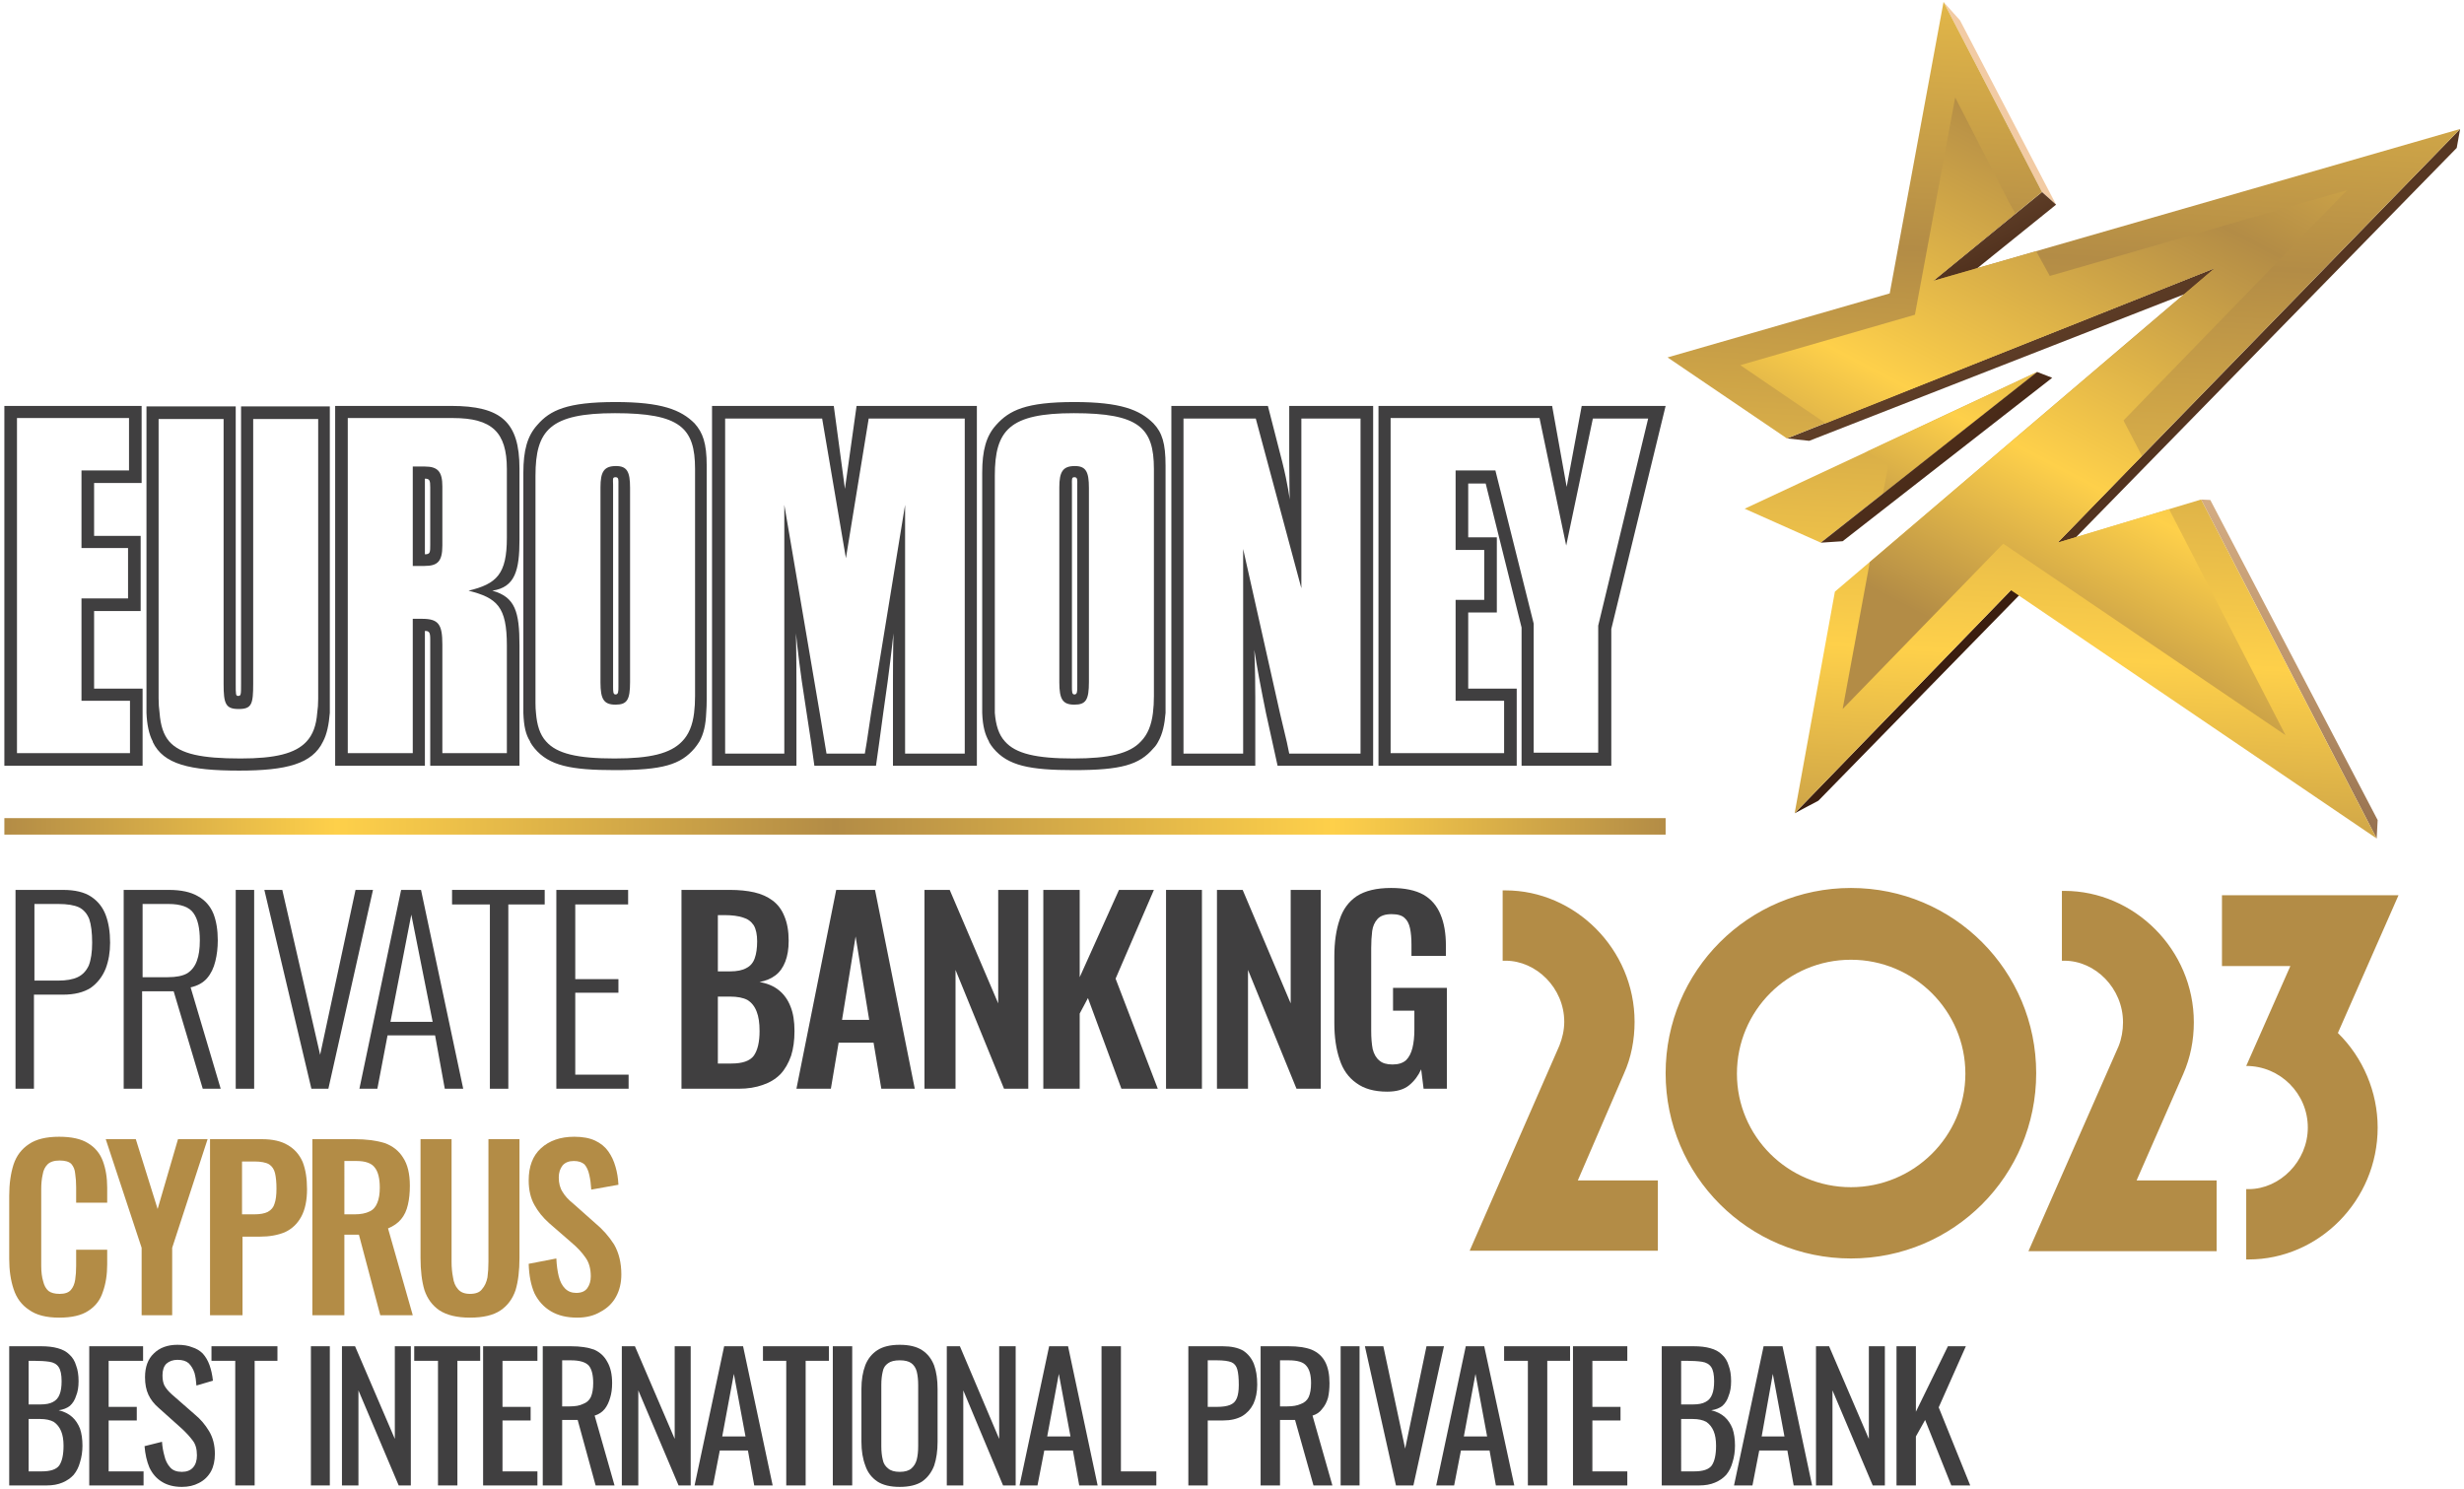
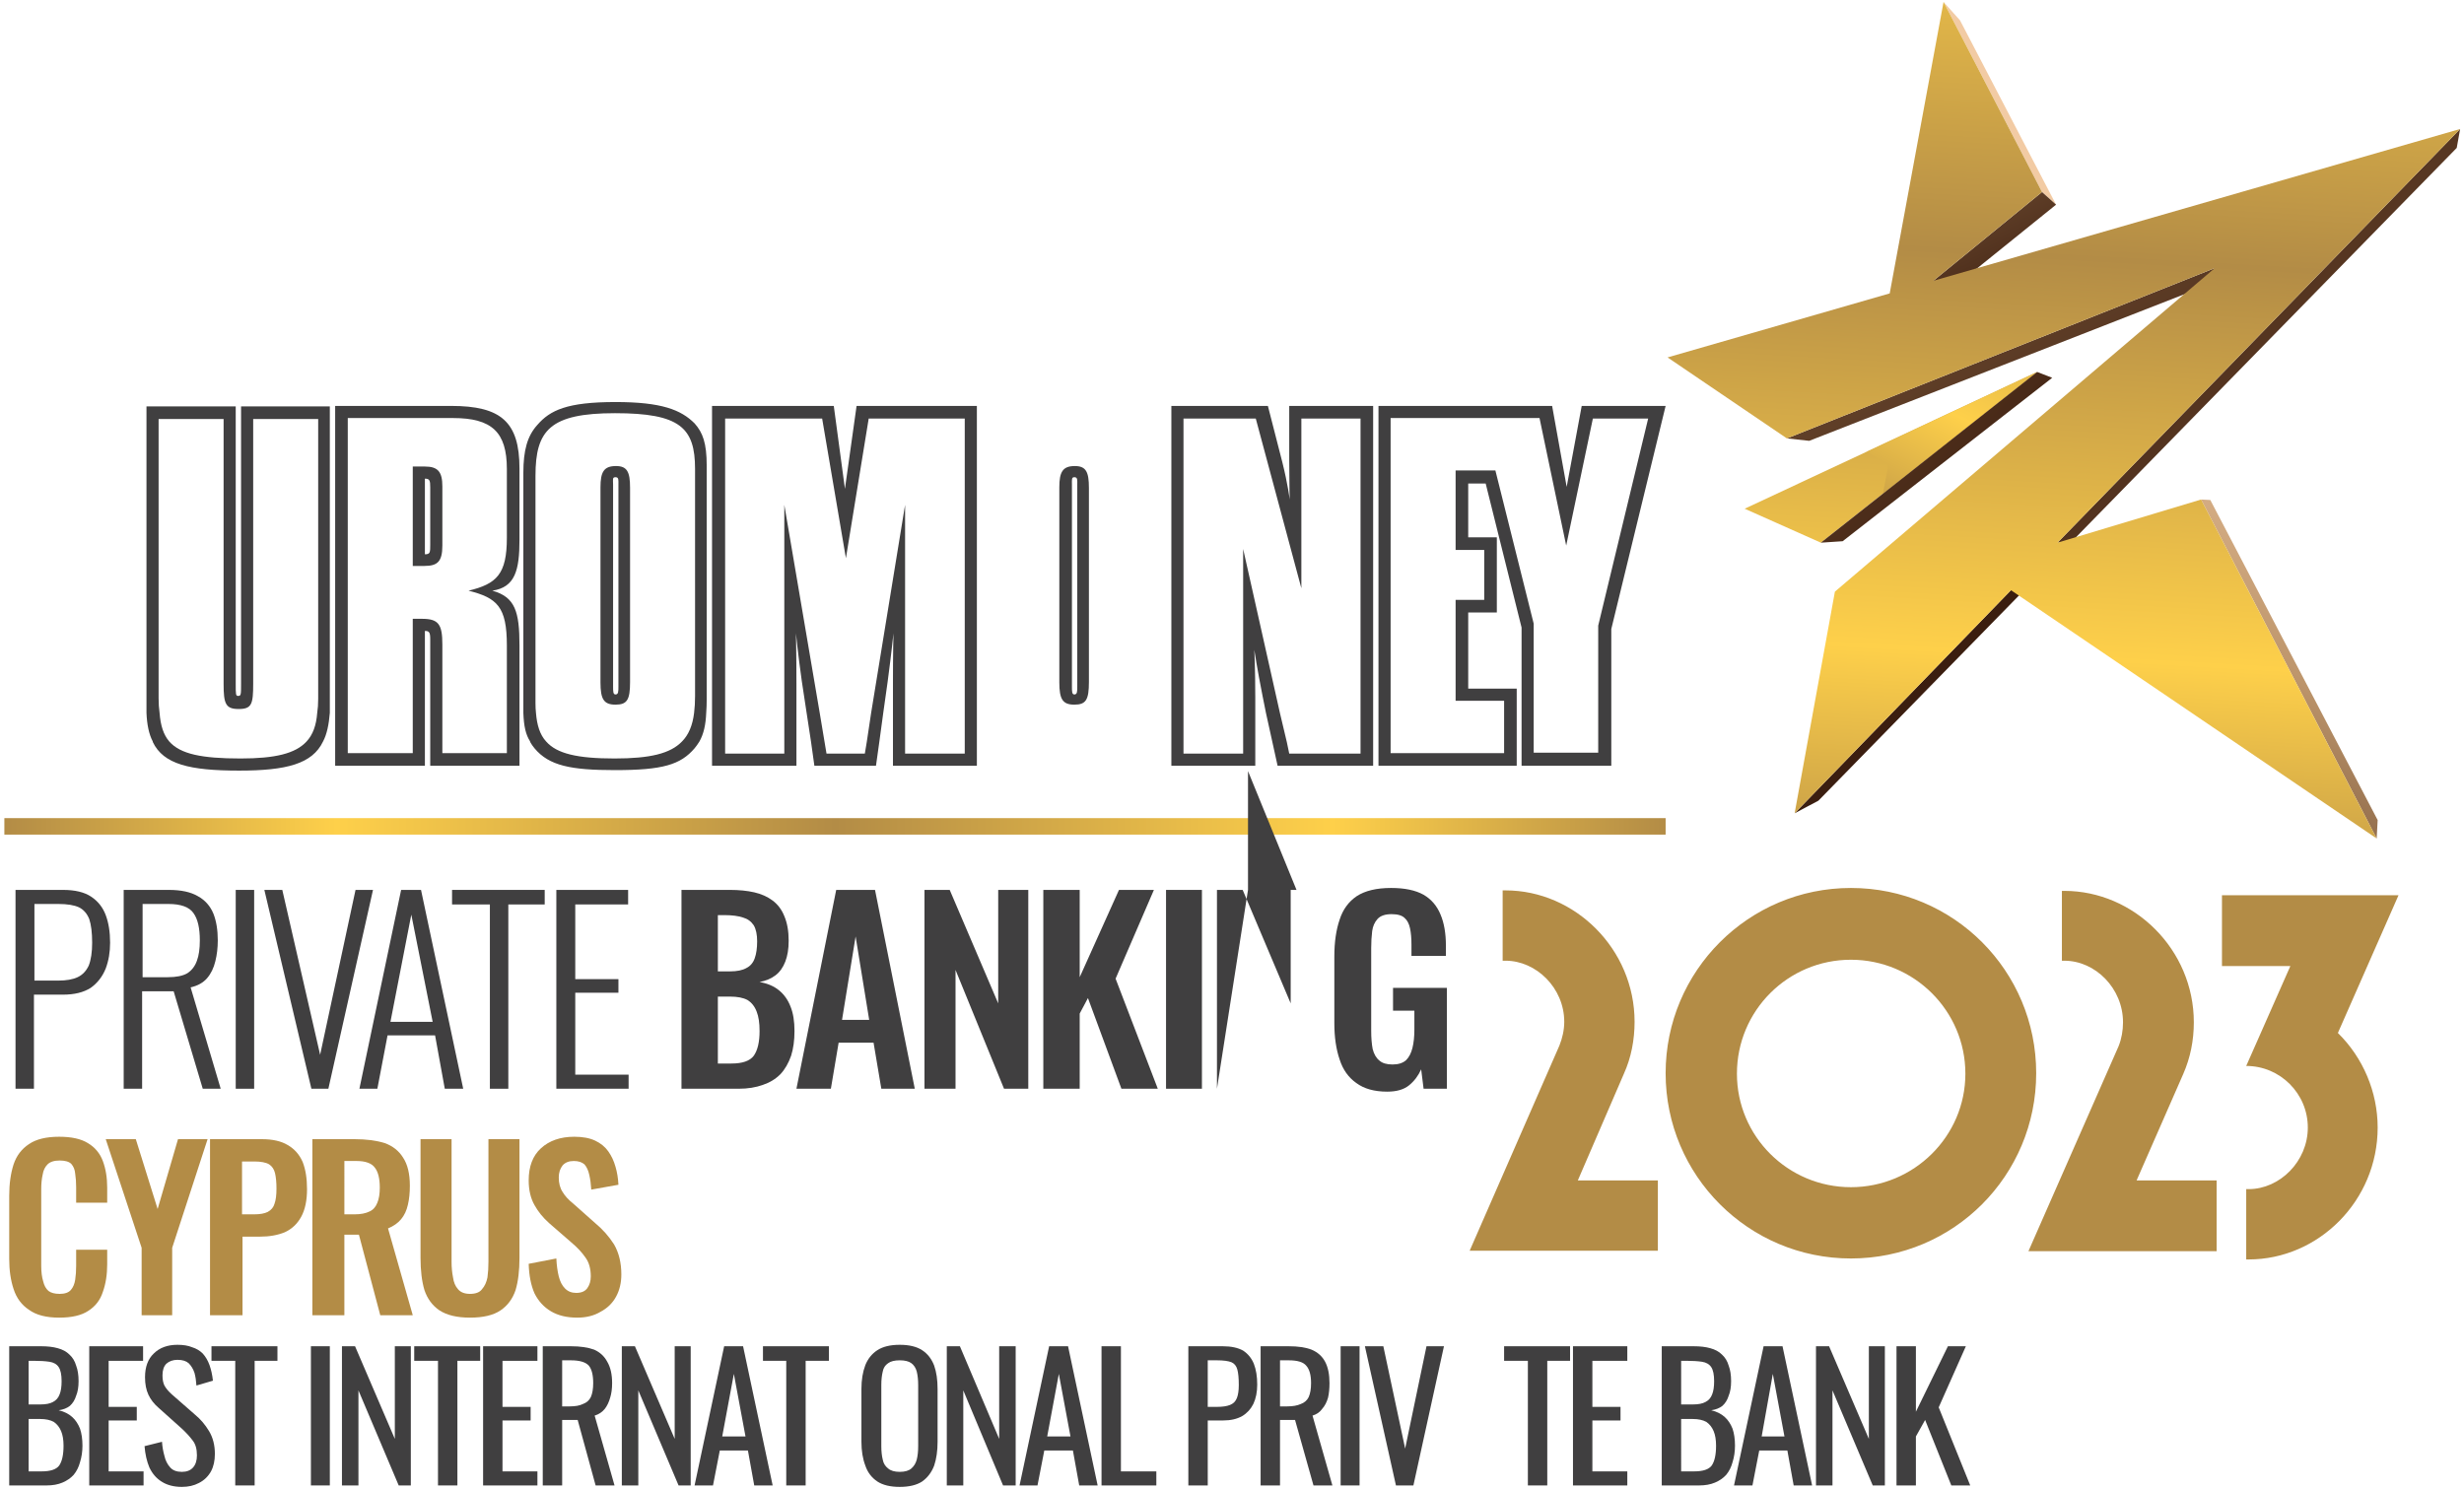
<svg xmlns="http://www.w3.org/2000/svg" version="1.2" viewBox="0 0 508 307" width="508" height="307">
  <title>PB23_Best International Private Bank_Cyprus-ai</title>
  <defs>
    <linearGradient id="g1" x1=".9" y1="168.7" x2="343.4" y2="168.7" gradientUnits="userSpaceOnUse">
      <stop offset="0" stop-color="#b38c46" />
      <stop offset=".2" stop-color="#fed04a" />
      <stop offset=".5" stop-color="#b38c46" />
      <stop offset=".8" stop-color="#fed04a" />
      <stop offset="1" stop-color="#b38c46" />
    </linearGradient>
    <linearGradient id="g2" x1="528.6" y1="3.3" x2="-669.1" y2="593.8" gradientUnits="userSpaceOnUse">
      <stop offset="0" stop-color="#fdd6b0" />
      <stop offset=".5" stop-color="#bd956b" />
      <stop offset="1" stop-color="#3a1c0d" />
    </linearGradient>
    <linearGradient id="g3" x1="356.3" y1="-90.6" x2="429.6" y2="60.9" gradientUnits="userSpaceOnUse">
      <stop offset="0" stop-color="#fdd6b0" />
      <stop offset=".5" stop-color="#bd956b" />
      <stop offset="1" stop-color="#3a1c0d" />
    </linearGradient>
    <linearGradient id="g4" x1="410.9" y1="-77.2" x2="396.1" y2="183.8" gradientUnits="userSpaceOnUse">
      <stop offset="0" stop-color="#b38c46" />
      <stop offset=".2" stop-color="#fed04a" />
      <stop offset=".5" stop-color="#b38c46" />
      <stop offset=".8" stop-color="#fed04a" />
      <stop offset="1" stop-color="#b38c46" />
    </linearGradient>
    <linearGradient id="g5" x1="479.8" y1="-27.8" x2="400.5" y2="122.6" gradientUnits="userSpaceOnUse">
      <stop offset="0" stop-color="#b38c46" />
      <stop offset=".2" stop-color="#fed04a" />
      <stop offset=".5" stop-color="#b38c46" />
      <stop offset=".8" stop-color="#fed04a" />
      <stop offset="1" stop-color="#b38c46" />
    </linearGradient>
    <linearGradient id="g6" x1="72.8" y1="-245.8" x2="437.8" y2="101.1" gradientUnits="userSpaceOnUse">
      <stop offset="0" stop-color="#fdd6b0" />
      <stop offset=".5" stop-color="#bd956b" />
      <stop offset="1" stop-color="#3a1c0d" />
    </linearGradient>
    <linearGradient id="g7" x1="-38" y1="-251.5" x2="429.9" y2="131.9" gradientUnits="userSpaceOnUse">
      <stop offset=".4" stop-color="#4a423e" />
      <stop offset="1" stop-color="#3a1c0d" />
    </linearGradient>
    <linearGradient id="g8" x1="201" y1="-345.7" x2="460.5" y2="128.9" gradientUnits="userSpaceOnUse">
      <stop offset="0" stop-color="#fdd6b0" />
      <stop offset=".5" stop-color="#bd956b" />
      <stop offset="1" stop-color="#3a1c0d" />
    </linearGradient>
    <linearGradient id="g9" x1="882.9" y1="469.5" x2="377.8" y2="77.7" gradientUnits="userSpaceOnUse">
      <stop offset="0" stop-color="#fdd6b0" />
      <stop offset=".5" stop-color="#bd956b" />
      <stop offset="1" stop-color="#3a1c0d" />
    </linearGradient>
    <linearGradient id="g10" x1="570.9" y1="109.2" x2="507.8" y2="236.1" gradientUnits="userSpaceOnUse">
      <stop offset="0" stop-color="#fdd6b0" />
      <stop offset=".5" stop-color="#bd956b" />
      <stop offset="1" stop-color="#3a1c0d" />
    </linearGradient>
    <linearGradient id="g11" x1="531" y1="-78.6" x2="515.4" y2="195.7" gradientUnits="userSpaceOnUse">
      <stop offset="0" stop-color="#b38c46" />
      <stop offset=".2" stop-color="#fed04a" />
      <stop offset=".5" stop-color="#b38c46" />
      <stop offset=".8" stop-color="#fed04a" />
      <stop offset="1" stop-color="#b38c46" />
    </linearGradient>
    <linearGradient id="g12" x1="573.3" y1="-5.5" x2="480.3" y2="171" gradientUnits="userSpaceOnUse">
      <stop offset="0" stop-color="#b38c46" />
      <stop offset=".2" stop-color="#fed04a" />
      <stop offset=".5" stop-color="#b38c46" />
      <stop offset=".8" stop-color="#fed04a" />
      <stop offset="1" stop-color="#b38c46" />
    </linearGradient>
    <linearGradient id="g13" x1="90007.8" y1="-25990.9" x2="124783.1" y2="-25990.9" gradientUnits="userSpaceOnUse">
      <stop offset="0" stop-color="#b38c46" />
      <stop offset=".2" stop-color="#fed04a" />
      <stop offset=".5" stop-color="#b38c46" />
      <stop offset=".8" stop-color="#fed04a" />
      <stop offset="1" stop-color="#b38c46" />
    </linearGradient>
  </defs>
  <style>
		.s0 { fill: #403f40 } 
		.s1 { fill: url(#g1) } 
		.s2 { fill: #b38c46 } 
		.s3 { fill: url(#g2) } 
		.s4 { fill: url(#g3) } 
		.s5 { fill: url(#g4) } 
		.s6 { fill: url(#g5) } 
		.s7 { fill: url(#g6) } 
		.s8 { fill: url(#g7) } 
		.s9 { fill: url(#g8) } 
		.s10 { fill: url(#g9) } 
		.s11 { fill: url(#g10) } 
		.s12 { fill: url(#g11) } 
		.s13 { fill: url(#g12) } 
		.s14 { fill: url(#g13) } 
	</style>
  <g id="Layer 1">
	</g>
  <g id="Õº≤„ 2">
	</g>
  <g id="Layer 3">
	</g>
  <g id="Layer 5">
	</g>
  <g id="&lt;Layer&gt;">
    <g id="&lt;Group&gt;">
      <g id="&lt;Group&gt;">
        <path id="&lt;Compound Path&gt;" fill-rule="evenodd" class="s0" d="m49.7 83.8h18.3v61.3q0 1 0 1.9c-0.2 2.4-0.6 4.4-1.4 5.9-2.2 4.6-7.5 6-17.3 6-10.2 0-15.6-1.3-17.8-5.9v-0.1c-0.8-1.5-1.2-3.5-1.3-5.9q0-0.7 0-1.6v-61.6h18.4v57.2c0 2.2 0 2.5 0.5 2.5 0.6 0 0.6-0.3 0.6-2.5zm-0.5 62.4c-2.7 0-3.1-1.1-3.1-5.2v-54.6h-13.4v57.6q0 1.6 0.2 3c0.2 2.6 0.8 4.5 2 5.9 2.3 2.6 6.7 3.5 14.7 3.5 7.1 0 11.3-1 13.6-3.5 1.3-1.4 2-3.3 2.2-5.9q0.2-1.3 0.2-2.9v-57.7h-13.4v54.6c0 4.2-0.3 5.2-3 5.2z" />
        <path id="&lt;Compound Path&gt;" fill-rule="evenodd" class="s0" d="m91.2 100.3v12.2c0 3.3-1 4.2-3.7 4.2h-2.4v-20.5h2.5c2.7 0 3.6 1.1 3.6 4.1zm-2.5 0.2c0-1.4-0.1-1.8-1.1-1.8v15.6c1.1 0 1.1-0.4 1.1-2z" />
-         <path id="&lt;Compound Path&gt;" fill-rule="evenodd" class="s0" d="m19.4 142h10v10.9 5h-28.5v-5-69.2h28.3v15.9h-9.8v10.9h9.6v15.5h-9.6zm-2.6 2.5v-21.1h9.6v-10.4h-9.6v-16h9.8v-10.8h-23.1v66.7 2.4h23.3v-10.8z" />
        <path id="&lt;Compound Path&gt;" fill-rule="evenodd" class="s0" d="m143.2 87.3c1.7 1.9 2.5 4.1 2.5 8.7v48.2q0 1.5-0.1 2.8c-0.1 2.4-0.5 4.3-1.4 5.9q-0.5 0.8-1 1.4c-2.9 3.4-6.6 4.5-16.4 4.5-9.1 0-13.6-0.9-16.6-4.5q-0.5-0.6-0.9-1.3v-0.1c-0.9-1.4-1.3-3.1-1.4-5.9q0-0.5 0-1v-48.5c0-4.6 0.8-7.6 2.9-9.9 2.6-3 6.1-4.7 16.1-4.7 9.5 0 13.5 1.6 16.3 4.4zm0.1 9.4c0-8.5-3.1-11.5-16.5-11.5-13.4 0-16.4 3.5-16.4 12.9v46.9q0 1.1 0.1 2c0.2 2.5 0.8 4.5 2.1 5.9 2.2 2.5 6.4 3.5 14.1 3.5 7.3 0 11.5-1 13.9-3.5 1.4-1.4 2.2-3.4 2.5-5.9q0.2-1.6 0.2-3.5z" />
        <path id="&lt;Compound Path&gt;" fill-rule="evenodd" class="s0" d="m265.8 83.7h17.3v63.3 10.9h-19.7l-1.1-5-1.3-5.9-0.7-3.5c-1.1-5.5-1.7-9.5-1.7-9.5 0 0 0.2 3.9 0.2 9.8v14.1h-17.3v-5-69.2h19.9l3 11.7c1.1 4.4 1.5 7.6 1.5 7.6 0 0-0.1-3.4-0.1-8zm2.5 37.6l-9.4-35h-14.9v66.7 2.4h12.3v-2.4-5.9-33.9l7.6 33.9 1.4 5.9 0.5 2.4h14.7v-8.3-60.8h-12.2z" />
-         <path id="&lt;Compound Path&gt;" fill-rule="evenodd" class="s0" d="m237.8 87.3c1.8 1.9 2.5 4.1 2.5 8.7v48.2q0 1.5 0 2.8c-0.2 2.4-0.6 4.3-1.5 5.9q-0.4 0.8-1 1.4c-2.9 3.4-6.6 4.5-16.4 4.5-9.1 0-13.6-0.9-16.6-4.5q-0.5-0.6-0.9-1.3v-0.1c-0.8-1.4-1.3-3.1-1.4-5.9q0-0.5 0-1v-48.5c0-4.6 0.8-7.6 2.9-9.9 2.7-3 6.1-4.7 16.1-4.7 9.5 0 13.5 1.6 16.3 4.4zm0.1 9.4c0-8.5-3.1-11.5-16.5-11.5-13.3 0-16.3 3.5-16.3 12.9v46.9q0 1.1 0 2c0.2 2.5 0.8 4.5 2.1 5.9 2.2 2.5 6.4 3.5 14.1 3.5 7.3 0 11.6-1 13.9-3.5 1.4-1.4 2.2-3.4 2.5-5.9q0.2-1.6 0.2-3.5z" />
        <path id="&lt;Compound Path&gt;" fill-rule="evenodd" class="s0" d="m343.4 83.7l-11.2 46v28.2h-18.5v-28.5l-7.4-29.7h-3.6v11.1h5.9v15.5h-5.9v15.7h10v15.9h-28.5v-5-69.2h35.8l3 16.7 3.1-16.7zm-3.6 2.6h-11.4l-5.5 26.2-5.5-26.3h-30.7v66.7 2.4h23.4v-10.8h-10v-20.8h5.9v-10.3h-5.9v-16.4h8.2l7.9 31.6v26.6h13.3v-2.3-23.9z" />
        <path id="&lt;Compound Path&gt;" fill-rule="evenodd" class="s0" d="m224.5 100.6v40c0 3.7-0.6 4.7-3 4.7-2.4 0-3.1-1.1-3.1-4.6v-40.2c0-3.2 0.7-4.4 3.2-4.4 2.3 0 2.9 1.2 2.9 4.5zm-3-2.2c-0.6 0-0.5 0.5-0.5 1.5v41.6c0 1.1 0 1.7 0.5 1.7 0.6 0 0.6-0.6 0.6-1.7v-41.6c0-0.9 0.1-1.5-0.6-1.5z" />
        <path id="&lt;Compound Path&gt;" fill-rule="evenodd" class="s0" d="m107.1 96.6v14.7c0 6.3-0.9 9.8-5.6 10.5 4.7 1.3 5.6 4.3 5.6 11.3v24.8h-18.4v-10.9-15.2c0-1.4-0.2-1.7-1.1-1.7v27.8h-18.5v-5-69.2h23.9c10.3 0 14.1 3.3 14.1 12.9zm-2.6 0.1c0-7.6-3.1-10.5-11.1-10.5h-21.7v66.7 2.4h13.4v-2.3-0.1-5.9-19.4h1.9c3.4 0 4.2 1.1 4.2 5.3v22.4h13.3v-2.4-5.9-13.9c0-8-2-9.8-7.9-11.3 5.8-1.4 7.9-3.4 7.9-10.9z" />
        <path id="&lt;Compound Path&gt;" fill-rule="evenodd" class="s0" d="m129.9 100.6v40c0 3.7-0.6 4.7-3 4.7-2.4 0-3.1-1.1-3.1-4.6v-40.2c0-3.2 0.7-4.4 3.2-4.4 2.3 0 2.9 1.2 2.9 4.5zm-3-2.2c-0.7 0-0.5 0.5-0.5 1.5v41.6c0 1.1 0 1.7 0.5 1.7 0.6 0 0.6-0.6 0.6-1.7v-41.6c0-0.9 0.1-1.5-0.6-1.5z" />
        <path id="&lt;Compound Path&gt;" fill-rule="evenodd" class="s0" d="m176.6 83.7h24.8v63.3 10.9h-17.3v-17c0-6.3 0.1-10.3 0.1-10.3 0 0-0.4 4-1.2 10l-0.9 6.4-0.8 5.9-0.7 5h-12.7l-0.7-5-0.9-5.9-1-6.6c-0.8-5.7-1.2-9.8-1.2-9.8 0 0 0.1 4.1 0.1 10.3v17h-17.4v-74.2h25.1l2.3 17.1zm2.5 2.6l-4.7 28.8-4.9-28.8h-20v66.7 2.4h12.2v-8.4-42.9l7.3 42.9 1 6 0.4 2.4h7.9l0.4-2.4 0.9-6 7-42.9v51.3h12.3v-8.4-60.7z" />
      </g>
      <path id="&lt;Path&gt;" class="s1" d="m0.9 168.7h342.5v3.4h-342.5z" />
      <g id="&lt;Group&gt;">
        <g id="&lt;Group&gt;">
          <path id="&lt;Compound Path&gt;" class="s2" d="m12.2 271.7q-4 0-6.2-1.6-2.3-1.5-3.2-4.3-0.9-2.7-0.9-6.2v-13q0-3.7 0.9-6.5 0.9-2.7 3.2-4.2 2.2-1.5 6.2-1.5 3.8 0 5.9 1.3 2.2 1.3 3.1 3.7 0.9 2.4 0.9 5.5v3.1h-6.4v-3.2q0-1.5-0.2-2.8-0.1-1.2-0.8-2-0.7-0.7-2.4-0.7-1.7 0-2.5 0.8-0.8 0.8-1 2.1-0.3 1.3-0.3 3v15.8q0 1.9 0.4 3.2 0.3 1.3 1.1 2 0.8 0.6 2.3 0.6 1.6 0 2.3-0.8 0.7-0.8 0.9-2.1 0.2-1.3 0.2-2.9v-3.3h6.4v3q0 3.2-0.9 5.7-0.8 2.5-3 3.9-2.1 1.4-6 1.4z" />
          <path id="&lt;Compound Path&gt;" class="s2" d="m29.2 271.2v-13.9l-7.4-22.4h6.2l4.5 14.4 4.2-14.4h6.1l-7.3 22.4v13.9z" />
          <path id="&lt;Compound Path&gt;" fill-rule="evenodd" class="s2" d="m43.3 271.2v-36.3h10.7q3.3 0 5.3 1.2 2.1 1.2 3.1 3.5 0.9 2.3 0.9 5.6 0 3.5-1.2 5.7-1.2 2.2-3.4 3.2-2.2 0.9-5.1 0.9h-3.6v16.2zm6.6-20.8h2.5q1.8 0 2.8-0.5 1.1-0.6 1.4-1.7 0.4-1.1 0.4-3.1 0-1.9-0.3-3.2-0.3-1.2-1.2-1.8-1-0.6-3.1-0.6h-2.5z" />
          <path id="&lt;Compound Path&gt;" fill-rule="evenodd" class="s2" d="m64.4 271.2v-36.3h8.7q3.6 0 6.2 0.8 2.5 0.9 3.8 3 1.4 2.1 1.4 5.8 0 2.2-0.4 3.9-0.4 1.8-1.4 3-1 1.2-2.7 1.9l5.1 17.9h-6.7l-4.4-16.6h-3v16.6zm6.6-20.8h2.1q1.9 0 3.1-0.6 1.1-0.5 1.6-1.8 0.5-1.2 0.5-3.1 0-2.8-1-4.1-1-1.4-3.8-1.4h-2.5z" />
          <path id="&lt;Compound Path&gt;" class="s2" d="m96.9 271.7q-4 0-6.3-1.5-2.2-1.5-3.1-4.2-0.8-2.7-0.8-6.6v-24.5h6.4v25.3q0 1.7 0.3 3.2 0.2 1.5 1 2.4 0.8 1 2.5 1 1.8 0 2.5-1 0.8-0.9 1.1-2.4 0.2-1.5 0.2-3.2v-25.3h6.4v24.5q0 3.9-0.8 6.6-0.9 2.7-3.1 4.2-2.2 1.5-6.3 1.5z" />
          <path id="&lt;Compound Path&gt;" class="s2" d="m119 271.7q-3.2 0-5.4-1.3-2.2-1.3-3.4-3.7-1.1-2.5-1.2-6.1l5.7-1.1q0.1 2.1 0.5 3.7 0.4 1.6 1.3 2.5 0.9 0.9 2.3 0.9 1.6 0 2.3-1 0.7-1 0.7-2.4 0-2.4-1.1-3.9-1.1-1.6-2.9-3.1l-4.6-4q-1.9-1.7-3-3.7-1.2-2.1-1.2-5.1 0-4.3 2.5-6.6 2.6-2.4 6.9-2.4 2.6 0 4.3 0.8 1.7 0.8 2.7 2.2 1 1.4 1.5 3.2 0.5 1.7 0.6 3.7l-5.6 1q-0.1-1.7-0.4-3-0.3-1.4-1-2.2-0.8-0.7-2.2-0.7-1.5 0-2.3 0.9-0.8 1-0.8 2.5 0 1.8 0.8 3 0.7 1.2 2.2 2.4l4.5 4q2.3 1.9 3.9 4.4 1.5 2.6 1.5 6.2 0 2.6-1.1 4.6-1.1 2-3.2 3.1-2 1.2-4.8 1.2z" />
          <path id="&lt;Compound Path&gt;" fill-rule="evenodd" class="s0" d="m1.9 306.3v-28.7h6.6q2 0 3.4 0.4 1.5 0.4 2.4 1.3 1 0.9 1.4 2.3 0.5 1.3 0.5 3.2 0 1.8-0.5 3-0.4 1.3-1.3 2.1-0.9 0.7-2.3 0.9 1.7 0.4 2.8 1.4 1 0.9 1.6 2.4 0.5 1.5 0.5 3.5 0 1.8-0.5 3.4-0.4 1.5-1.3 2.6-0.9 1-2.3 1.6-1.4 0.6-3.3 0.6zm4-16.7h2.4q1.7 0 2.6-0.5 1-0.5 1.4-1.6 0.4-1 0.4-2.7 0-2-0.6-2.9-0.6-0.9-1.9-1.1-1.3-0.2-3.3-0.2h-1zm0 13.8h2.7q2.7 0 3.6-1.2 0.9-1.3 0.9-4.1 0-1.8-0.5-3-0.5-1.2-1.5-1.9-1.1-0.6-2.8-0.6h-2.4z" />
          <path id="&lt;Compound Path&gt;" class="s0" d="m18.4 306.3v-28.7h11.1v3h-7.1v9.5h5.8v2.8h-5.8v10.5h7.2v2.9z" />
          <path id="&lt;Compound Path&gt;" class="s0" d="m37.5 306.6q-2.5 0-4.2-1.1-1.6-1-2.5-2.9-0.8-1.9-1-4.4l3.6-0.9q0.1 1.5 0.5 2.9 0.3 1.4 1.2 2.4 0.8 0.9 2.4 0.9 1.5 0 2.3-0.9 0.8-0.9 0.8-2.5 0-2-0.9-3.1-0.9-1.2-2.2-2.4l-4.8-4.3q-1.4-1.2-2.1-2.7-0.7-1.5-0.7-3.6 0-3.2 1.8-4.9 1.8-1.8 4.9-1.8 1.8 0 3 0.5 1.3 0.4 2.2 1.3 0.9 1 1.4 2.4 0.5 1.4 0.7 3.2l-3.4 1q-0.1-1.5-0.4-2.6-0.4-1.2-1.2-2-0.8-0.7-2.3-0.7-1.4 0-2.3 0.8-0.8 0.8-0.8 2.4 0 1.3 0.4 2.1 0.5 0.9 1.5 1.8l4.8 4.2q1.7 1.4 2.9 3.4 1.2 2 1.2 4.7 0 2.1-0.8 3.6-0.9 1.6-2.5 2.4-1.5 0.8-3.5 0.8z" />
          <path id="&lt;Compound Path&gt;" class="s0" d="m48.5 306.3v-25.7h-4.9v-3h13.6v3h-4.7v25.7z" />
          <path id="&lt;Compound Path&gt;" class="s0" d="m64.1 277.6h3.9v28.7h-3.9z" />
          <path id="&lt;Compound Path&gt;" class="s0" d="m70.5 306.3v-28.7h2.7l8.2 19.1v-19.1h3.3v28.7h-2.5l-8.3-19.6v19.6z" />
          <path id="&lt;Compound Path&gt;" class="s0" d="m90.3 306.3v-25.7h-4.9v-3h13.6v3h-4.7v25.7z" />
          <path id="&lt;Compound Path&gt;" class="s0" d="m99.6 306.3v-28.7h11.2v3h-7.2v9.5h5.8v2.8h-5.8v10.5h7.2v2.9z" />
          <path id="&lt;Compound Path&gt;" fill-rule="evenodd" class="s0" d="m111.9 306.3v-28.7h5.8q2.9 0 4.8 0.7 1.8 0.8 2.7 2.5 1 1.7 1 4.4 0 1.7-0.4 3-0.4 1.4-1.1 2.3-0.8 1-2.1 1.4l4.1 14.4h-3.9l-3.7-13.5h-3.2v13.5zm4-16.3h1.6q1.7 0 2.7-0.5 1.1-0.4 1.6-1.4 0.5-1.1 0.5-2.9 0-2.5-0.9-3.6-1-1.1-3.7-1.1h-1.8z" />
          <path id="&lt;Compound Path&gt;" class="s0" d="m128.2 306.3v-28.7h2.7l8.2 19.1v-19.1h3.3v28.7h-2.5l-8.3-19.6v19.6z" />
          <path id="&lt;Compound Path&gt;" fill-rule="evenodd" class="s0" d="m143.2 306.3l6.1-28.7h3.9l6.1 28.7h-3.8l-1.3-7.2h-5.8l-1.4 7.2zm5.7-10.1h4.8l-2.4-12.9z" />
          <path id="&lt;Compound Path&gt;" class="s0" d="m162.1 306.3v-25.7h-4.8v-3h13.6v3h-4.8v25.7z" />
-           <path id="&lt;Compound Path&gt;" class="s0" d="m171.7 277.6h4v28.7h-4z" />
          <path id="&lt;Compound Path&gt;" fill-rule="evenodd" class="s0" d="m185.5 306.6q-2.9 0-4.6-1.1-1.8-1.2-2.5-3.3-0.8-2.1-0.8-4.9v-10.9q0-2.8 0.8-4.9 0.8-2 2.5-3.1 1.7-1.1 4.6-1.1 2.9 0 4.6 1.1 1.7 1.1 2.5 3.2 0.7 2 0.7 4.8v10.9q0 2.8-0.7 4.9-0.8 2.1-2.5 3.3-1.7 1.1-4.6 1.1zm0-3.1q1.6 0 2.4-0.7 0.8-0.7 1.1-1.8 0.3-1.2 0.3-2.8v-12.6q0-1.6-0.3-2.8-0.3-1.1-1.1-1.7-0.8-0.6-2.4-0.6-1.6 0-2.4 0.6-0.9 0.6-1.1 1.7-0.3 1.2-0.3 2.8v12.6q0 1.6 0.3 2.8 0.2 1.1 1.1 1.8 0.8 0.7 2.4 0.7z" />
          <path id="&lt;Compound Path&gt;" class="s0" d="m195.2 306.3v-28.7h2.7l8.1 19.1v-19.1h3.4v28.7h-2.6l-8.2-19.6v19.6z" />
          <path id="&lt;Compound Path&gt;" fill-rule="evenodd" class="s0" d="m210.2 306.3l6.1-28.7h3.9l6.1 28.7h-3.8l-1.3-7.2h-5.9l-1.4 7.2zm5.7-10.1h4.8l-2.4-12.9z" />
          <path id="&lt;Compound Path&gt;" class="s0" d="m227.1 306.3v-28.7h4v25.8h7.3v2.9z" />
          <path id="&lt;Compound Path&gt;" fill-rule="evenodd" class="s0" d="m245 306.3v-28.7h7.1q2.6 0 4.2 0.9 1.5 1 2.2 2.7 0.7 1.8 0.7 4.3 0 2.3-0.8 4-0.8 1.6-2.3 2.5-1.6 0.9-3.9 0.9h-3.2v13.4zm4-16.2h1.9q1.7 0 2.7-0.4 1-0.4 1.4-1.4 0.4-1 0.4-2.7 0-2.1-0.3-3.2-0.3-1.1-1.2-1.5-1-0.4-3-0.4h-1.9z" />
          <path id="&lt;Compound Path&gt;" fill-rule="evenodd" class="s0" d="m259.9 306.3v-28.7h5.8q2.9 0 4.7 0.7 1.9 0.8 2.8 2.5 0.9 1.7 0.9 4.4 0 1.7-0.3 3-0.4 1.4-1.2 2.3-0.7 1-2 1.4l4.1 14.4h-3.9l-3.8-13.5h-3.1v13.5zm4-16.3h1.5q1.7 0 2.8-0.5 1.1-0.4 1.6-1.4 0.5-1.1 0.5-2.9 0-2.5-1-3.6-0.9-1.1-3.6-1.1h-1.8z" />
          <path id="&lt;Compound Path&gt;" class="s0" d="m276.4 277.6h3.9v28.7h-3.9z" />
          <path id="&lt;Compound Path&gt;" class="s0" d="m287.8 306.3l-6.4-28.7h3.8l4.5 21.1 4.4-21.1h3.6l-6.3 28.7z" />
-           <path id="&lt;Compound Path&gt;" fill-rule="evenodd" class="s0" d="m296.1 306.3l6.1-28.7h3.8l6.2 28.7h-3.8l-1.3-7.2h-5.9l-1.4 7.2zm5.7-10.1h4.8l-2.4-12.9z" />
          <path id="&lt;Compound Path&gt;" class="s0" d="m315 306.3v-25.7h-4.9v-3h13.6v3h-4.7v25.7z" />
          <path id="&lt;Compound Path&gt;" class="s0" d="m324.3 306.3v-28.7h11.2v3h-7.2v9.5h5.8v2.8h-5.8v10.5h7.2v2.9z" />
          <path id="&lt;Compound Path&gt;" fill-rule="evenodd" class="s0" d="m342.6 306.3v-28.7h6.6q2 0 3.4 0.4 1.5 0.4 2.4 1.3 1 0.9 1.4 2.3 0.5 1.3 0.5 3.2 0 1.8-0.5 3-0.4 1.3-1.3 2.1-0.9 0.7-2.3 0.9 1.7 0.4 2.8 1.4 1 0.9 1.6 2.4 0.5 1.5 0.5 3.5 0 1.8-0.5 3.4-0.4 1.5-1.3 2.6-0.9 1-2.3 1.6-1.4 0.6-3.3 0.6zm4-16.7h2.4q1.7 0 2.6-0.5 1-0.5 1.4-1.6 0.4-1 0.4-2.7 0-2-0.6-2.9-0.6-0.9-1.9-1.1-1.3-0.2-3.3-0.2h-1zm0 13.8h2.7q2.7 0 3.6-1.2 0.9-1.3 0.9-4.1 0-1.8-0.5-3-0.5-1.2-1.5-1.9-1.1-0.6-2.8-0.6h-2.4z" />
          <path id="&lt;Compound Path&gt;" fill-rule="evenodd" class="s0" d="m357.5 306.3l6.1-28.7h3.9l6.1 28.7h-3.8l-1.3-7.2h-5.8l-1.4 7.2zm5.7-10.1h4.7l-2.4-12.9z" />
          <path id="&lt;Compound Path&gt;" class="s0" d="m374.4 306.3v-28.7h2.7l8.2 19.1v-19.1h3.3v28.7h-2.5l-8.3-19.6v19.6z" />
          <path id="&lt;Compound Path&gt;" class="s0" d="m391 306.3v-28.7h4v13.5l6.6-13.5h3.7l-5.6 12.6 6.5 16.1h-3.9l-5.4-13.5-1.9 3.4v10.1z" />
        </g>
      </g>
      <g id="&lt;Group&gt;">
        <g id="&lt;Group&gt;">
          <path id="&lt;Path&gt;" class="s3" d="m404.1 4.2l-3.4-3.8 20.3 39.2 2.9 2.6z" />
          <path id="&lt;Path&gt;" class="s4" d="m421 39.6l-22.4 18.3 3.6 1.8 21.7-17.5z" />
          <path id="&lt;Path&gt;" class="s5" d="m359.7 104.9l15.7 7 44.6-35.2z" />
          <path id="&lt;Path&gt;" class="s6" d="m385 93.1l4.3 2.9-1.1 5.8 31.8-25.1z" />
          <path id="&lt;Path&gt;" class="s7" d="m420 76.7l-44.6 35.2 4.5-0.3 43.2-33.7z" />
          <path id="&lt;Path&gt;" class="s8" d="m414.6 121.7l-44.6 46 4.9-2.6 43.1-44.1z" />
          <path id="&lt;Path&gt;" class="s9" d="m456.6 55.3l-88.2 35.1 4.6 0.5 85.2-33.3z" />
          <path id="&lt;Path&gt;" class="s10" d="m424.2 111.9l3-0.3 79.3-81.1 0.7-3.9z" />
          <path id="&lt;Path&gt;" class="s11" d="m455.7 103.1l-1.9-0.1 36.2 69.9 0.2-3.8z" />
          <path id="&lt;Path&gt;" class="s12" d="m424.2 111.9l83-85.3-108.6 31.3 22.4-18.3-20.3-39.2-11.1 60.1-45.8 13.2 24.6 16.7 88.2-35.1-78.3 66.7-8.3 45.7 44.6-46 75.4 51.2-36.2-69.9z" />
-           <path id="&lt;Path&gt;" class="s13" d="m437.8 86.7l46.1-47.5-61.3 17.7-2.8-5.1-21.2 6.1 16.9-13.9-1.2-2.1-11.2-21.8-8.3 44.8-36 10.4 17.6 12 80.2-32-71.1 60.6-5.6 30.3 33.1-34.1 58.2 39.5-24-46.6-23 6.9 17.4-17.9z" />
        </g>
        <g id="&lt;Group&gt;">
          <g id="&lt;Group&gt;">
            <path id="&lt;Compound Path&gt;" fill-rule="evenodd" class="s14" d="m325.3 243.4h16.5v14.5h-38.8l18.5-42.3c0.6-1.5 1-3.2 1-4.9 0-7-5.8-12.6-12.1-12.6h-0.6v-14.5h0.6c14.3 0 26.6 12.1 26.6 27.1 0 3.7-0.7 7.4-2.2 10.7zm156.7-30.4c5.2 5.1 8.2 12.2 8.2 19.5 0 15.1-12.2 27.2-26.6 27.2h-0.5v-14.5h0.5c6.4 0 12.2-5.7 12.2-12.7 0-7-5.7-12.7-12.7-12.7l9.1-20.6h-14.1v-14.6h36.4zm-100.4 46.5c-21.1 0-38.2-17.1-38.2-38.2 0-21.1 17.1-38.2 38.2-38.2 21.2 0 38.2 17.1 38.2 38.2 0 21.1-17 38.2-38.2 38.2zm23.6-38.1c0-13-10.6-23.5-23.6-23.5-13 0-23.5 10.5-23.5 23.5 0 12.9 10.5 23.4 23.5 23.4 13 0 23.6-10.5 23.6-23.4zm35.3 22h16.5v14.6h-38.8l18.6-42.3c0.6-1.5 0.9-3.2 0.9-4.9 0-7-5.7-12.7-12.1-12.7h-0.5v-14.4h0.5c14.4 0 26.7 12.1 26.7 27.1 0 3.7-0.7 7.3-2.2 10.7z" />
          </g>
        </g>
        <g id="&lt;Group&gt;">
          <path id="&lt;Compound Path&gt;" fill-rule="evenodd" class="s0" d="m3.2 224.5v-41h9.8q3.7 0 5.8 1.4 2.1 1.4 3 3.8 0.9 2.4 0.9 5.7 0 2.9-0.9 5.3-1 2.5-3.1 4-2.2 1.4-5.7 1.4h-6v19.4zm3.9-22.3h4.9q2.5 0 4-0.7 1.5-0.7 2.3-2.4 0.7-1.8 0.7-4.7 0-3.1-0.6-4.9-0.7-1.7-2.1-2.4-1.5-0.7-4.3-0.7h-4.9z" />
          <path id="&lt;Compound Path&gt;" fill-rule="evenodd" class="s0" d="m25.5 224.5v-41h9.3q3.8 0 6 1.3 2.2 1.2 3.2 3.6 0.9 2.3 0.9 5.5 0 2.3-0.5 4.3-0.5 2.1-1.7 3.5-1.2 1.4-3.4 1.9l6.2 20.9h-3.7l-6-20.1h-6.5v20.1zm3.9-23h5.2q2.6 0 4-0.8 1.4-0.9 2-2.6 0.6-1.6 0.6-4.2 0-3.8-1.3-5.6-1.3-1.9-5.2-1.9h-5.3z" />
          <path id="&lt;Compound Path&gt;" class="s0" d="m48.6 183.5h3.8v41h-3.8z" />
          <path id="&lt;Compound Path&gt;" class="s0" d="m64.2 224.5l-9.7-41h3.7l7.8 34 7.3-34h3.6l-9.2 41z" />
          <path id="&lt;Compound Path&gt;" fill-rule="evenodd" class="s0" d="m74.1 224.5l8.6-41h4.1l8.7 41h-3.8l-2-11h-9.8l-2.1 11zm6.4-13.8h8.7l-4.4-22.1z" />
          <path id="&lt;Compound Path&gt;" class="s0" d="m101 224.5v-38h-7.8v-3h19.1v3h-7.5v38z" />
          <path id="&lt;Compound Path&gt;" class="s0" d="m114.7 224.5v-41h14.8v3h-10.9v15.4h8.9v2.8h-8.9v16.9h11v2.9z" />
          <path id="&lt;Compound Path&gt;" fill-rule="evenodd" class="s0" d="m140.5 224.5v-41h10q2.8 0 5 0.5 2.2 0.5 3.8 1.7 1.6 1.2 2.4 3.2 0.9 2.1 0.9 5.1 0 2.5-0.7 4.3-0.7 1.8-2 2.8-1.3 1-3.3 1.4 2.4 0.4 4 1.7 1.6 1.3 2.4 3.4 0.8 2 0.8 5 0 2.9-0.7 5.1-0.8 2.3-2.2 3.8-1.5 1.5-3.6 2.2-2.2 0.8-5 0.8zm7.5-24.2h2.5q2.2 0 3.4-0.7 1.2-0.6 1.7-2 0.5-1.4 0.5-3.5 0-2.1-0.7-3.3-0.8-1.2-2.2-1.6-1.5-0.5-3.8-0.5h-1.4zm0 19h2.8q3.4 0 4.6-1.6 1.2-1.7 1.2-5.1 0-2.5-0.6-4-0.6-1.6-1.9-2.4-1.3-0.7-3.6-0.7h-2.5z" />
          <path id="&lt;Compound Path&gt;" fill-rule="evenodd" class="s0" d="m164.2 224.5l8.2-41h8l8.2 41h-6.9l-1.6-9.5h-7.2l-1.6 9.5zm9.4-14.2h5.6l-2.8-17.2z" />
          <path id="&lt;Compound Path&gt;" class="s0" d="m190.6 224.5v-41h5.2l10 23.4v-23.4h6.2v41h-5l-10-24.5v24.5z" />
          <path id="&lt;Compound Path&gt;" class="s0" d="m215.1 224.5v-41h7.5v18l8.1-18h7.2l-7.9 18.3 8.7 22.7h-7.5l-6.9-18.7-1.7 3.2v15.5z" />
          <path id="&lt;Compound Path&gt;" class="s0" d="m240.4 183.5h7.4v41h-7.4z" />
-           <path id="&lt;Compound Path&gt;" class="s0" d="m250.9 224.5v-41h5.3l9.9 23.4v-23.4h6.2v41h-5l-10-24.5v24.5z" />
+           <path id="&lt;Compound Path&gt;" class="s0" d="m250.9 224.5v-41h5.3l9.9 23.4v-23.4h6.2h-5l-10-24.5v24.5z" />
          <path id="&lt;Compound Path&gt;" class="s0" d="m286 225.1q-4 0-6.4-1.8-2.4-1.7-3.4-4.8-1.1-3.2-1.1-7.5v-13.8q0-4.4 1.1-7.6 1-3.1 3.5-4.8 2.6-1.7 7.1-1.7 4.2 0 6.7 1.4 2.4 1.4 3.5 4.1 1.1 2.6 1.1 6.4v2.1h-7.1v-2.3q0-2-0.3-3.4-0.3-1.4-1.1-2.1-0.8-0.8-2.7-0.8-2 0-2.9 1-0.9 1-1.1 2.5-0.2 1.6-0.2 3.5v17.1q0 2.1 0.3 3.7 0.4 1.6 1.4 2.4 0.9 0.8 2.7 0.8 1.8 0 2.8-0.9 0.9-0.9 1.3-2.5 0.4-1.6 0.4-3.8v-3.9h-4.4v-4.7h11.1v20.8h-4.8l-0.5-4q-0.9 2-2.5 3.3-1.6 1.3-4.5 1.3z" />
        </g>
      </g>
    </g>
  </g>
</svg>